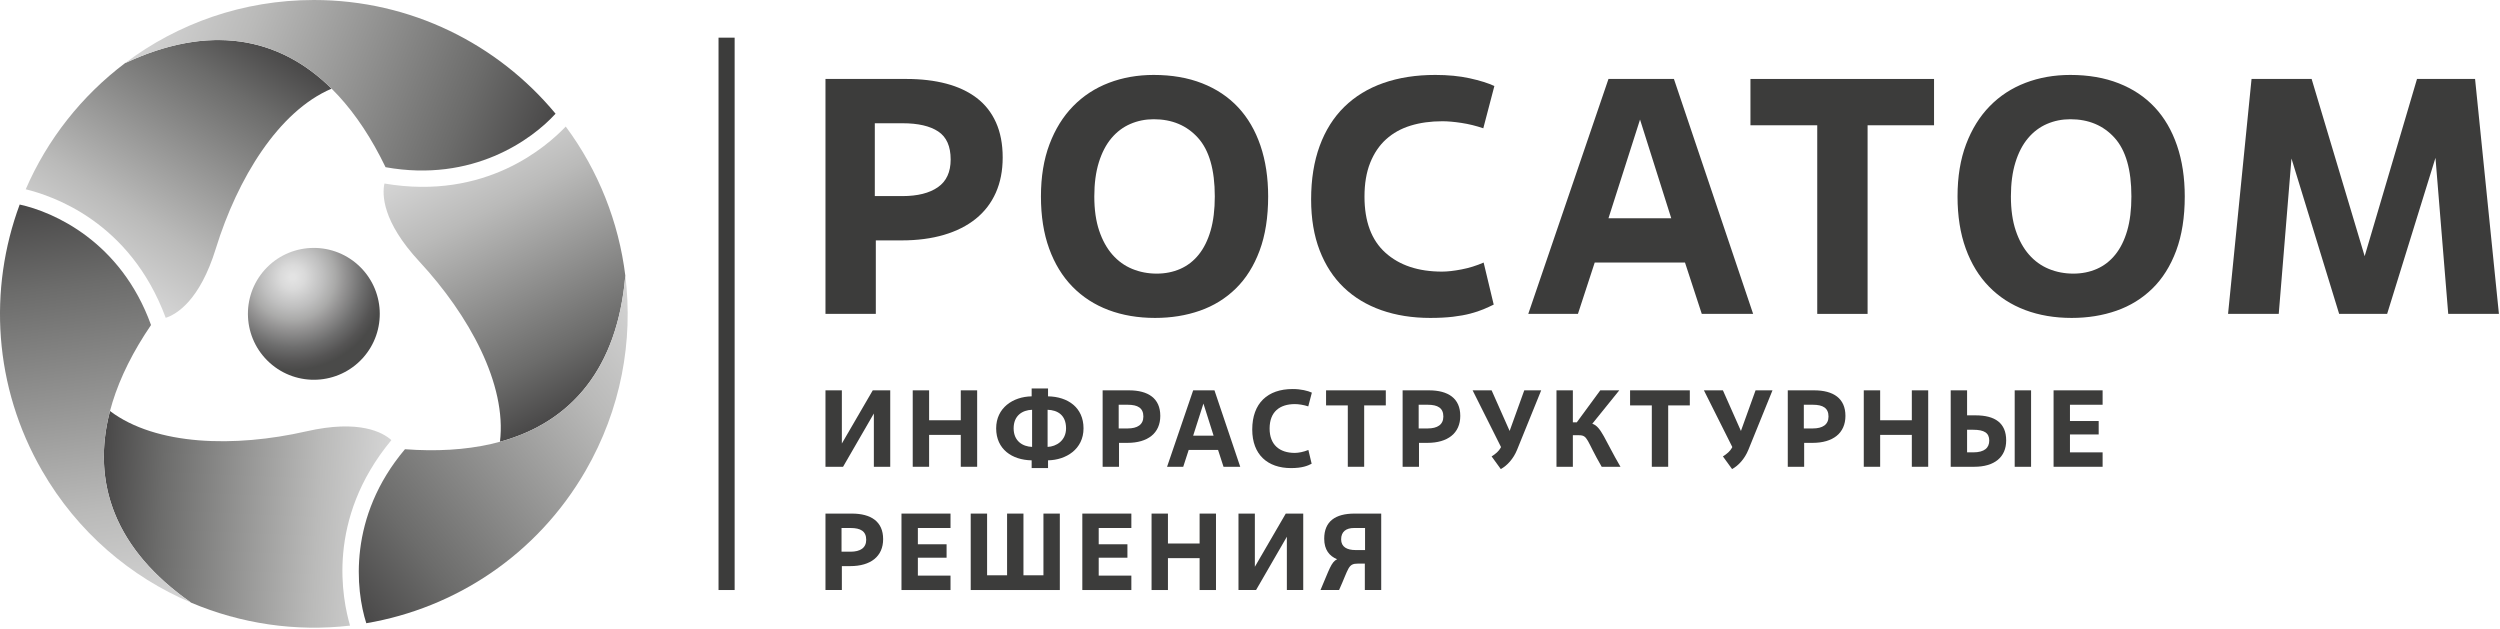
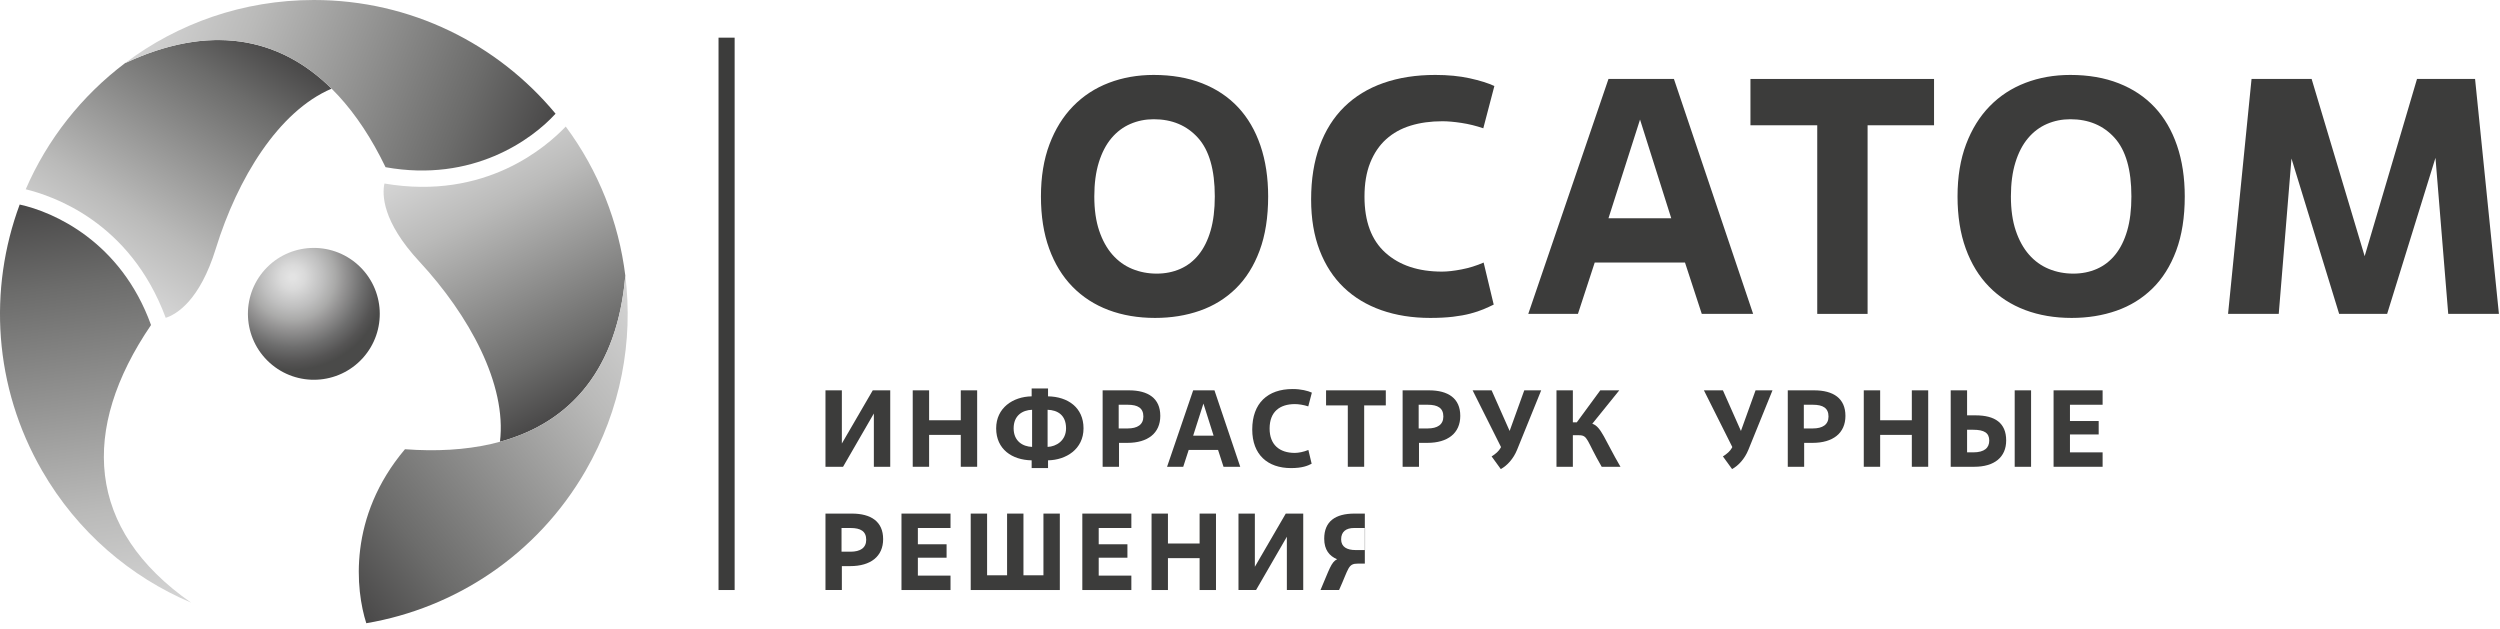
<svg xmlns="http://www.w3.org/2000/svg" width="1129" height="284" viewBox="0 0 1129 284" fill="none">
  <path d="M402.029 210.797H394.633V186.73L380.725 210.797H372.785V176.275H380.183V200.292L394.139 176.275H402.029V210.797Z" fill="#3C3C3B" />
  <path d="M441.284 210.797H433.887V196.396H419.585V210.797H412.188V176.275H419.585V189.788H433.887V176.275H441.284V210.797Z" fill="#3C3C3B" />
  <path d="M473.292 211.389H465.896V207.888C457.067 207.74 449.867 202.907 449.867 193.438C449.867 184.265 457.363 179.136 465.896 178.988V175.438H473.292V178.988C482.219 179.136 489.32 184.019 489.32 193.438C489.32 202.857 481.43 207.74 473.292 207.888V211.389ZM457.758 193.438C457.758 199.208 461.851 201.674 466.093 201.822V185.054C461.753 185.202 457.758 187.619 457.758 193.438ZM473.095 201.822C477.04 201.674 481.43 198.961 481.43 193.438C481.43 187.372 477.534 185.202 473.095 185.054V201.822Z" fill="#3C3C3B" />
  <path d="M505.347 210.797H497.949V176.275H509.834C518.514 176.275 523.988 179.875 523.988 187.815C523.988 195.607 518.366 199.997 509.145 199.997H505.347V210.797ZM505.199 193.487H509.242C513.682 193.487 516.344 191.761 516.344 188.111C516.344 184.265 513.829 182.785 509.292 182.785H505.199V193.487Z" fill="#3C3C3B" />
  <path d="M550.078 203.202H536.812L534.346 210.797H527.047L538.834 176.275H548.451L560.09 210.797H552.544L550.078 203.202ZM538.834 196.742H548.057L543.47 182.243L538.834 196.742Z" fill="#3C3C3B" />
  <path d="M592.34 209.416C590.564 210.353 588.05 211.389 583.019 211.389C572.466 211.389 565.512 205.323 565.512 193.98C565.512 182.095 572.466 175.684 583.759 175.684C587.507 175.684 590.614 176.473 592.438 177.311L590.812 183.525C588.739 182.834 586.372 182.489 584.794 182.489C577.989 182.489 573.353 185.892 573.353 193.536C573.353 200.835 577.792 204.534 584.745 204.534C586.323 204.534 588.739 204.09 590.86 203.202L592.34 209.416Z" fill="#3C3C3B" />
  <path d="M616.062 210.797H608.666V183.081H598.852V176.275H625.828V183.081H616.062V210.797Z" fill="#3C3C3B" />
  <path d="M640.819 210.797H633.422V176.275H645.308C653.987 176.275 659.461 179.875 659.461 187.815C659.461 195.607 653.839 199.997 644.616 199.997H640.819V210.797ZM640.671 193.487H644.716C649.153 193.487 651.817 191.761 651.817 188.111C651.817 184.265 649.302 182.785 644.765 182.785H640.671V193.487Z" fill="#3C3C3B" />
  <path d="M673.613 206.112C675.389 205.027 676.867 203.745 677.706 202.216L677.854 201.871L665.031 176.275H673.613L681.75 194.621L688.358 176.275H696.002L685.104 203.153C683.477 207.147 680.665 210.254 677.756 211.833L673.613 206.112Z" fill="#3C3C3B" />
  <path d="M710.304 190.725H712.079L722.683 176.275H731.263L719.082 191.366C723.077 192.599 724.803 198.813 731.806 210.797H723.323C716.271 198.616 717.208 196.544 712.967 196.544H710.304V210.797H702.906V176.275H710.304V190.725Z" fill="#3C3C3B" />
-   <path d="M753.356 210.797H745.958V183.081H736.145V176.275H763.12V183.081H753.356V210.797Z" fill="#3C3C3B" />
  <path d="M778.066 206.112C779.842 205.027 781.32 203.745 782.159 202.216L782.307 201.871L769.484 176.275H778.066L786.203 194.621L792.812 176.275H800.455L789.557 203.153C787.93 207.147 785.118 210.254 782.209 211.833L778.066 206.112Z" fill="#3C3C3B" />
  <path d="M814.757 210.797H807.359V176.275H819.245C827.925 176.275 833.398 179.875 833.398 187.815C833.398 195.607 827.776 199.997 818.554 199.997H814.757V210.797ZM814.608 193.487H818.653C823.091 193.487 825.755 191.761 825.755 188.111C825.755 184.265 823.239 182.785 818.702 182.785H814.608V193.487Z" fill="#3C3C3B" />
  <path d="M870.776 210.797H863.379V196.396H849.077V210.797H841.68V176.275H849.077V189.788H863.379V176.275H870.776V210.797Z" fill="#3C3C3B" />
  <path d="M880.938 210.797V176.275H888.335V187.569H892.133C900.96 187.569 905.99 191.021 905.99 198.912C905.99 206.457 900.664 210.797 891.59 210.797H880.938ZM888.335 204.287H891.097C896.275 204.287 898.346 202.167 898.346 198.961C898.346 195.509 896.078 194.079 891.097 194.079H888.335V204.287ZM917.234 210.797H909.837V176.275H917.234V210.797Z" fill="#3C3C3B" />
  <path d="M949.538 210.797H927.395V176.275H949.538V182.785H934.792V190.133H947.763V196.199H934.792V204.287H949.538V210.797Z" fill="#3C3C3B" />
  <path d="M331.762 17.008H324.488V266.457H331.762V17.008Z" fill="#3C3C3B" />
-   <path d="M395.521 141.755H372.785V35.657H409.312C415.982 35.657 421.993 36.366 427.35 37.779C432.706 39.195 437.276 41.341 441.066 44.222C444.855 47.1 447.759 50.791 449.781 55.287C451.802 59.783 452.814 65.063 452.814 71.125C452.814 77.088 451.776 82.392 449.706 87.04C447.635 91.689 444.63 95.603 440.688 98.786C436.746 101.968 431.947 104.393 426.289 106.062C420.629 107.729 414.264 108.562 407.192 108.562H395.521V141.755ZM395.065 88.555H407.495C414.365 88.555 419.72 87.216 423.561 84.538C427.399 81.863 429.32 77.694 429.32 72.034C429.32 66.073 427.449 61.856 423.711 59.379C419.973 56.904 414.618 55.665 407.645 55.665H395.065V88.555Z" fill="#3C3C3B" />
  <path d="M521.622 143.575C513.942 143.575 506.943 142.385 500.63 140.013C494.315 137.639 488.884 134.127 484.336 129.479C479.789 124.832 476.277 119.097 473.802 112.274C471.325 105.454 470.09 97.598 470.09 88.707C470.09 79.816 471.377 71.959 473.954 65.138C476.53 58.318 480.092 52.585 484.639 47.936C489.187 43.288 494.568 39.775 500.783 37.401C506.995 35.028 513.74 33.84 521.016 33.84C529.2 33.84 536.5 35.103 542.918 37.629C549.333 40.156 554.74 43.767 559.135 48.464C563.532 53.164 566.889 58.924 569.216 65.744C571.538 72.564 572.7 80.218 572.7 88.707C572.7 98.103 571.414 106.264 568.836 113.185C566.26 120.106 562.671 125.816 558.076 130.312C553.476 134.808 548.072 138.144 541.857 140.316C535.643 142.488 528.897 143.575 521.622 143.575ZM522.38 123.567C526.219 123.567 529.754 122.86 532.99 121.445C536.222 120.031 539 117.883 541.327 115.002C543.648 112.124 545.442 108.513 546.707 104.167C547.969 99.824 548.602 94.67 548.602 88.707C548.602 76.682 546.074 67.866 541.024 62.257C535.969 56.651 529.301 53.846 521.016 53.846C517.276 53.846 513.764 54.554 510.482 55.968C507.197 57.383 504.344 59.529 501.919 62.41C499.494 65.289 497.599 68.927 496.235 73.322C494.871 77.717 494.188 82.847 494.188 88.707C494.188 94.67 494.92 99.824 496.385 104.167C497.85 108.513 499.846 112.124 502.372 115.002C504.898 117.883 507.88 120.031 511.315 121.445C514.75 122.86 518.44 123.567 522.38 123.567Z" fill="#3C3C3B" />
  <path d="M674.556 137.553C673.138 138.258 671.6 138.96 669.933 139.661C668.266 140.365 666.294 141.016 664.021 141.618C661.749 142.219 659.119 142.696 656.142 143.048C653.16 143.396 649.749 143.575 645.908 143.575C637.823 143.575 630.472 142.41 623.855 140.088C617.239 137.764 611.581 134.355 606.881 129.857C602.18 125.363 598.546 119.778 595.968 113.11C593.391 106.44 592.102 98.763 592.102 90.071C592.102 80.976 593.391 72.921 595.968 65.896C598.546 58.874 602.258 52.988 607.108 48.239C611.959 43.489 617.845 39.902 624.766 37.477C631.688 35.051 639.494 33.84 648.185 33.84C653.942 33.84 659.119 34.347 663.72 35.354C668.318 36.366 672.03 37.528 674.861 38.84L669.855 57.938C666.621 56.827 663.338 56.019 660.004 55.512C656.67 55.009 653.792 54.756 651.365 54.756C646.11 54.756 641.337 55.413 637.045 56.73C632.749 58.047 629.058 60.099 625.978 62.882C622.893 65.669 620.495 69.213 618.777 73.516C617.059 77.823 616.203 82.909 616.203 88.782C616.203 100.024 619.357 108.481 625.677 114.152C631.988 119.823 640.504 122.658 651.214 122.658C653.641 122.658 656.567 122.332 660.004 121.672C663.441 121.017 666.775 119.982 670.01 118.566L674.556 137.553Z" fill="#3C3C3B" />
  <path d="M760.945 118.566H720.173L712.595 141.755H690.164L726.39 35.657H755.944L791.715 141.755H768.524L760.945 118.566ZM726.39 98.559H754.733L740.637 53.998L726.39 98.559Z" fill="#3C3C3B" />
  <path d="M843.404 141.755H820.668V56.574H790.504V35.657H873.414V56.574H843.404V141.755Z" fill="#3C3C3B" />
  <path d="M935.557 143.575C927.88 143.575 920.881 142.385 914.566 140.013C908.25 137.639 902.82 134.127 898.274 129.479C893.724 124.832 890.214 119.097 887.74 112.274C885.261 105.454 884.023 97.598 884.023 88.707C884.023 79.816 885.312 71.959 887.89 65.138C890.468 58.318 894.029 52.585 898.575 47.936C903.12 43.288 908.504 39.775 914.716 37.401C920.933 35.028 927.678 33.84 934.952 33.84C943.136 33.84 950.435 35.103 956.854 37.629C963.268 40.156 968.677 43.767 973.072 48.464C977.468 53.164 980.823 58.924 983.151 65.744C985.476 72.564 986.636 80.218 986.636 88.707C986.636 98.103 985.347 106.264 982.774 113.185C980.196 120.106 976.608 125.816 972.011 130.312C967.41 134.808 962.005 138.144 955.793 140.316C949.576 142.488 942.835 143.575 935.557 143.575ZM936.318 123.567C940.155 123.567 943.69 122.86 946.926 121.445C950.161 120.031 952.936 117.883 955.26 115.002C957.584 112.124 959.376 108.513 960.643 104.167C961.906 99.824 962.538 94.67 962.538 88.707C962.538 76.682 960.012 67.866 954.959 62.257C949.907 56.651 943.235 53.846 934.952 53.846C931.214 53.846 927.699 54.554 924.417 55.968C921.135 57.383 918.277 59.529 915.855 62.41C913.427 65.289 911.532 68.927 910.171 73.322C908.804 77.717 908.125 82.847 908.125 88.707C908.125 94.67 908.856 99.824 910.321 104.167C911.786 108.513 913.784 112.124 916.31 115.002C918.832 117.883 921.814 120.031 925.251 121.445C928.683 122.86 932.374 123.567 936.318 123.567Z" fill="#3C3C3B" />
  <path d="M1128.51 141.755H1105.62L1099.86 71.275L1078.03 141.755H1056.36L1034.83 71.58L1029.08 141.755H1006.19L1016.8 35.657H1043.93L1067.88 115.686L1091.52 35.657H1117.74L1128.51 141.755Z" fill="#3C3C3B" />
  <path d="M163.854 161.681C152.831 173.887 134.009 174.848 121.801 163.834C109.589 152.82 108.611 133.988 119.611 121.779C130.629 109.57 149.464 108.62 161.672 119.632C173.88 130.646 174.854 149.472 163.854 161.681Z" fill="url(#paint0_radial_2090_775)" />
  <path d="M56.483 28.502C37.003 43.195 21.435 62.801 11.621 85.477C23.398 88.38 58.66 99.856 74.838 143.535C79.704 141.95 90.193 135.836 97.471 112.235C107.23 80.636 125.743 50.244 149.751 40.038C125.81 16.352 94.267 10.775 56.483 28.502Z" fill="url(#paint1_linear_2090_775)" />
  <path d="M250.884 51.35C250.886 51.347 250.888 51.344 250.89 51.342C224.897 19.978 185.648 0 141.733 0C109.731 0 80.207 10.609 56.484 28.502C108.937 3.892 149.362 24.194 174.118 75.509C213.55 82.582 240.33 62.961 250.884 51.35Z" fill="url(#paint2_linear_2090_775)" />
-   <path d="M86.315 272.163C108.779 281.688 133.54 285.369 158.084 282.531C154.709 270.879 147.016 234.601 176.751 198.749C172.945 195.328 162.407 189.3 138.33 194.797C106.088 202.145 70.513 201.307 49.671 185.616C41.131 218.194 52.073 248.302 86.315 272.163Z" fill="url(#paint3_linear_2090_775)" />
  <path d="M8.9 92.371C8.896 92.37 8.893 92.37 8.89 92.369C-5.273 130.563 -2.949 174.546 19.009 212.581C35.01 240.298 58.959 260.564 86.314 272.163C38.777 239.039 36.145 193.876 68.204 146.778C54.612 109.089 24.231 95.705 8.9 92.371Z" fill="url(#paint4_linear_2090_775)" />
  <path d="M282.399 124.497C279.416 100.278 270.222 76.993 255.493 57.154C247.09 65.903 219.522 90.705 173.608 82.877C172.548 87.884 172.597 100.026 189.396 118.13C211.88 142.381 228.942 173.611 225.775 199.507C258.257 190.615 278.858 166.084 282.399 124.497Z" fill="url(#paint5_linear_2090_775)" />
  <path d="M165.416 281.441C165.417 281.444 165.418 281.447 165.419 281.451C205.576 274.62 242.5 250.615 264.458 212.581C280.459 184.864 286.034 153.988 282.4 124.496C277.485 182.23 239.692 207.091 182.878 202.875C157.037 233.491 160.638 266.495 165.416 281.441Z" fill="url(#paint6_linear_2090_775)" />
  <path d="M380.183 266.457H372.785V231.936H384.67C393.35 231.936 398.824 235.536 398.824 243.476C398.824 251.268 393.202 255.657 383.98 255.657H380.183V266.457ZM380.035 249.147H384.078C388.518 249.147 391.18 247.421 391.18 243.771C391.18 239.925 388.665 238.445 384.128 238.445H380.035V249.147Z" fill="#3C3C3B" />
  <path d="M429.252 266.457H407.109V231.936H429.252V238.445H414.507V245.794H427.477V251.859H414.507V259.947H429.252V266.457Z" fill="#3C3C3B" />
  <path d="M478.617 266.457H438.375V231.936H445.772V259.8H454.798V231.936H462.194V259.8H471.22V231.936H478.617V266.457Z" fill="#3C3C3B" />
  <path d="M510.921 266.457H488.777V231.936H510.921V238.445H496.175V245.794H509.146V251.859H496.175V259.947H510.921V266.457Z" fill="#3C3C3B" />
  <path d="M549.14 266.457H541.742V252.057H527.44V266.457H520.043V231.936H527.44V245.448H541.742V231.936H549.14V266.457Z" fill="#3C3C3B" />
  <path d="M588.541 266.457H581.145V242.391L567.236 266.457H559.297V231.936H566.694V255.953L580.65 231.936H588.541V266.457Z" fill="#3C3C3B" />
-   <path d="M598.013 243.278C598.013 235.438 603.043 231.936 611.723 231.936H623.756V266.457H616.358V254.522H613.251C608.714 254.522 609.208 256.545 604.72 266.457H596.336C600.331 257.186 601.12 253.882 603.832 252.55C600.38 251.12 598.013 248.309 598.013 243.278ZM616.457 248.407V238.445H611.476C607.925 238.445 605.657 240.073 605.657 243.574C605.657 246.978 608.271 248.407 612.167 248.407H616.457Z" fill="#3C3C3B" />
+   <path d="M598.013 243.278C598.013 235.438 603.043 231.936 611.723 231.936H623.756H616.358V254.522H613.251C608.714 254.522 609.208 256.545 604.72 266.457H596.336C600.331 257.186 601.12 253.882 603.832 252.55C600.38 251.12 598.013 248.309 598.013 243.278ZM616.457 248.407V238.445H611.476C607.925 238.445 605.657 240.073 605.657 243.574C605.657 246.978 608.271 248.407 612.167 248.407H616.457Z" fill="#3C3C3B" />
  <defs>
    <radialGradient id="paint0_radial_2090_775" cx="0" cy="0" r="1" gradientUnits="userSpaceOnUse" gradientTransform="translate(132.168 125.16) scale(41.906 41.906)">
      <stop offset="0.029" stop-color="#E3E3E3" />
      <stop offset="0.134" stop-color="#DADADA" />
      <stop offset="0.329" stop-color="#BFBFBF" />
      <stop offset="0.46" stop-color="#AAAAA9" />
      <stop offset="0.557" stop-color="#969595" />
      <stop offset="0.755" stop-color="#6E6E6E" />
      <stop offset="0.909" stop-color="#555454" />
      <stop offset="1" stop-color="#4A4A49" />
    </radialGradient>
    <linearGradient id="paint1_linear_2090_775" x1="41.225" y1="121.707" x2="111.696" y2="13.193" gradientUnits="userSpaceOnUse">
      <stop stop-color="#D5D5D5" />
      <stop offset="0.247" stop-color="#BABAB9" />
      <stop offset="0.792" stop-color="#6C6C6B" />
      <stop offset="1" stop-color="#494848" />
    </linearGradient>
    <linearGradient id="paint2_linear_2090_775" x1="69.355" y1="-3.354" x2="244.413" y2="67.374" gradientUnits="userSpaceOnUse">
      <stop stop-color="#D5D5D5" />
      <stop offset="0.247" stop-color="#BABAB9" />
      <stop offset="0.792" stop-color="#6C6C6B" />
      <stop offset="1" stop-color="#494848" />
    </linearGradient>
    <linearGradient id="paint3_linear_2090_775" x1="174.654" y1="238.772" x2="45.45" y2="232.001" gradientUnits="userSpaceOnUse">
      <stop stop-color="#D5D5D5" />
      <stop offset="0.247" stop-color="#BABAB9" />
      <stop offset="0.792" stop-color="#6C6C6B" />
      <stop offset="1" stop-color="#494848" />
    </linearGradient>
    <linearGradient id="paint4_linear_2090_775" x1="52.292" y1="276.945" x2="26.013" y2="89.963" gradientUnits="userSpaceOnUse">
      <stop stop-color="#D5D5D5" />
      <stop offset="0.247" stop-color="#BABAB9" />
      <stop offset="0.792" stop-color="#6C6C6B" />
      <stop offset="1" stop-color="#494848" />
    </linearGradient>
    <linearGradient id="paint5_linear_2090_775" x1="209.313" y1="64.685" x2="268.054" y2="179.971" gradientUnits="userSpaceOnUse">
      <stop stop-color="#D5D5D5" />
      <stop offset="0.247" stop-color="#BABAB9" />
      <stop offset="0.792" stop-color="#6C6C6B" />
      <stop offset="1" stop-color="#494848" />
    </linearGradient>
    <linearGradient id="paint6_linear_2090_775" x1="303.556" y1="151.574" x2="154.769" y2="267.819" gradientUnits="userSpaceOnUse">
      <stop stop-color="#D5D5D5" />
      <stop offset="0.247" stop-color="#BABAB9" />
      <stop offset="0.792" stop-color="#6C6C6B" />
      <stop offset="1" stop-color="#494848" />
    </linearGradient>
  </defs>
</svg>